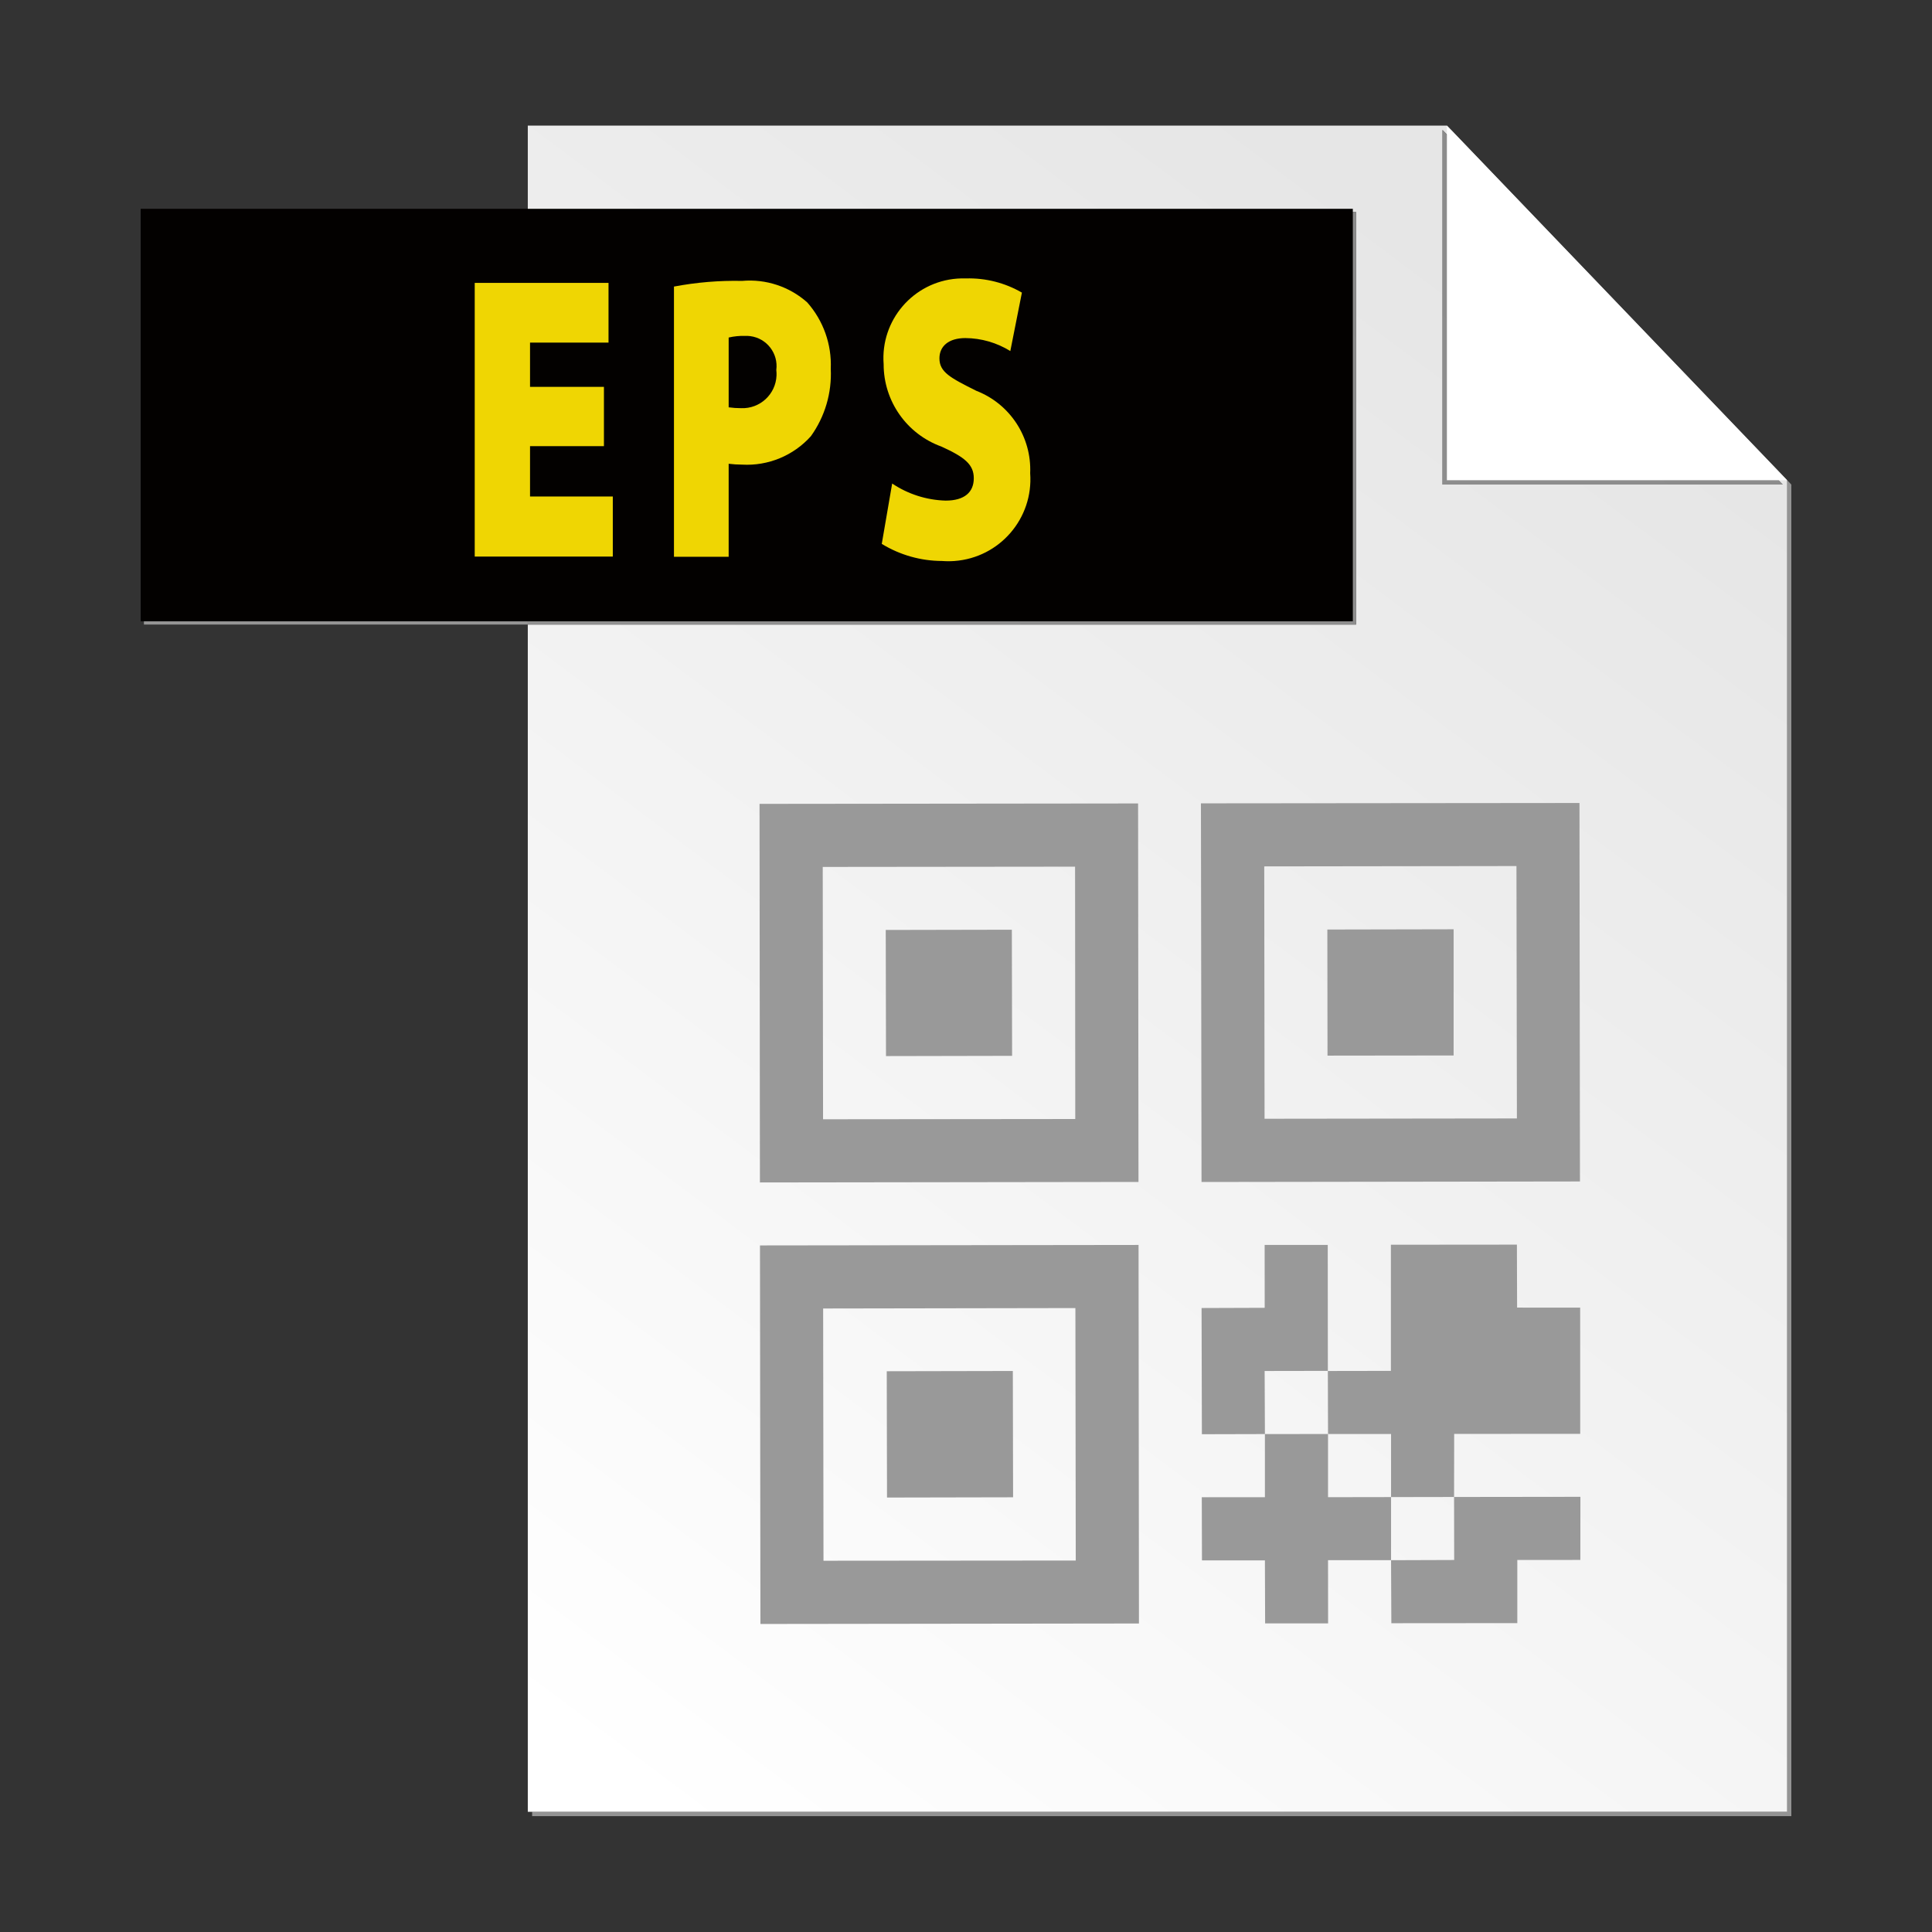
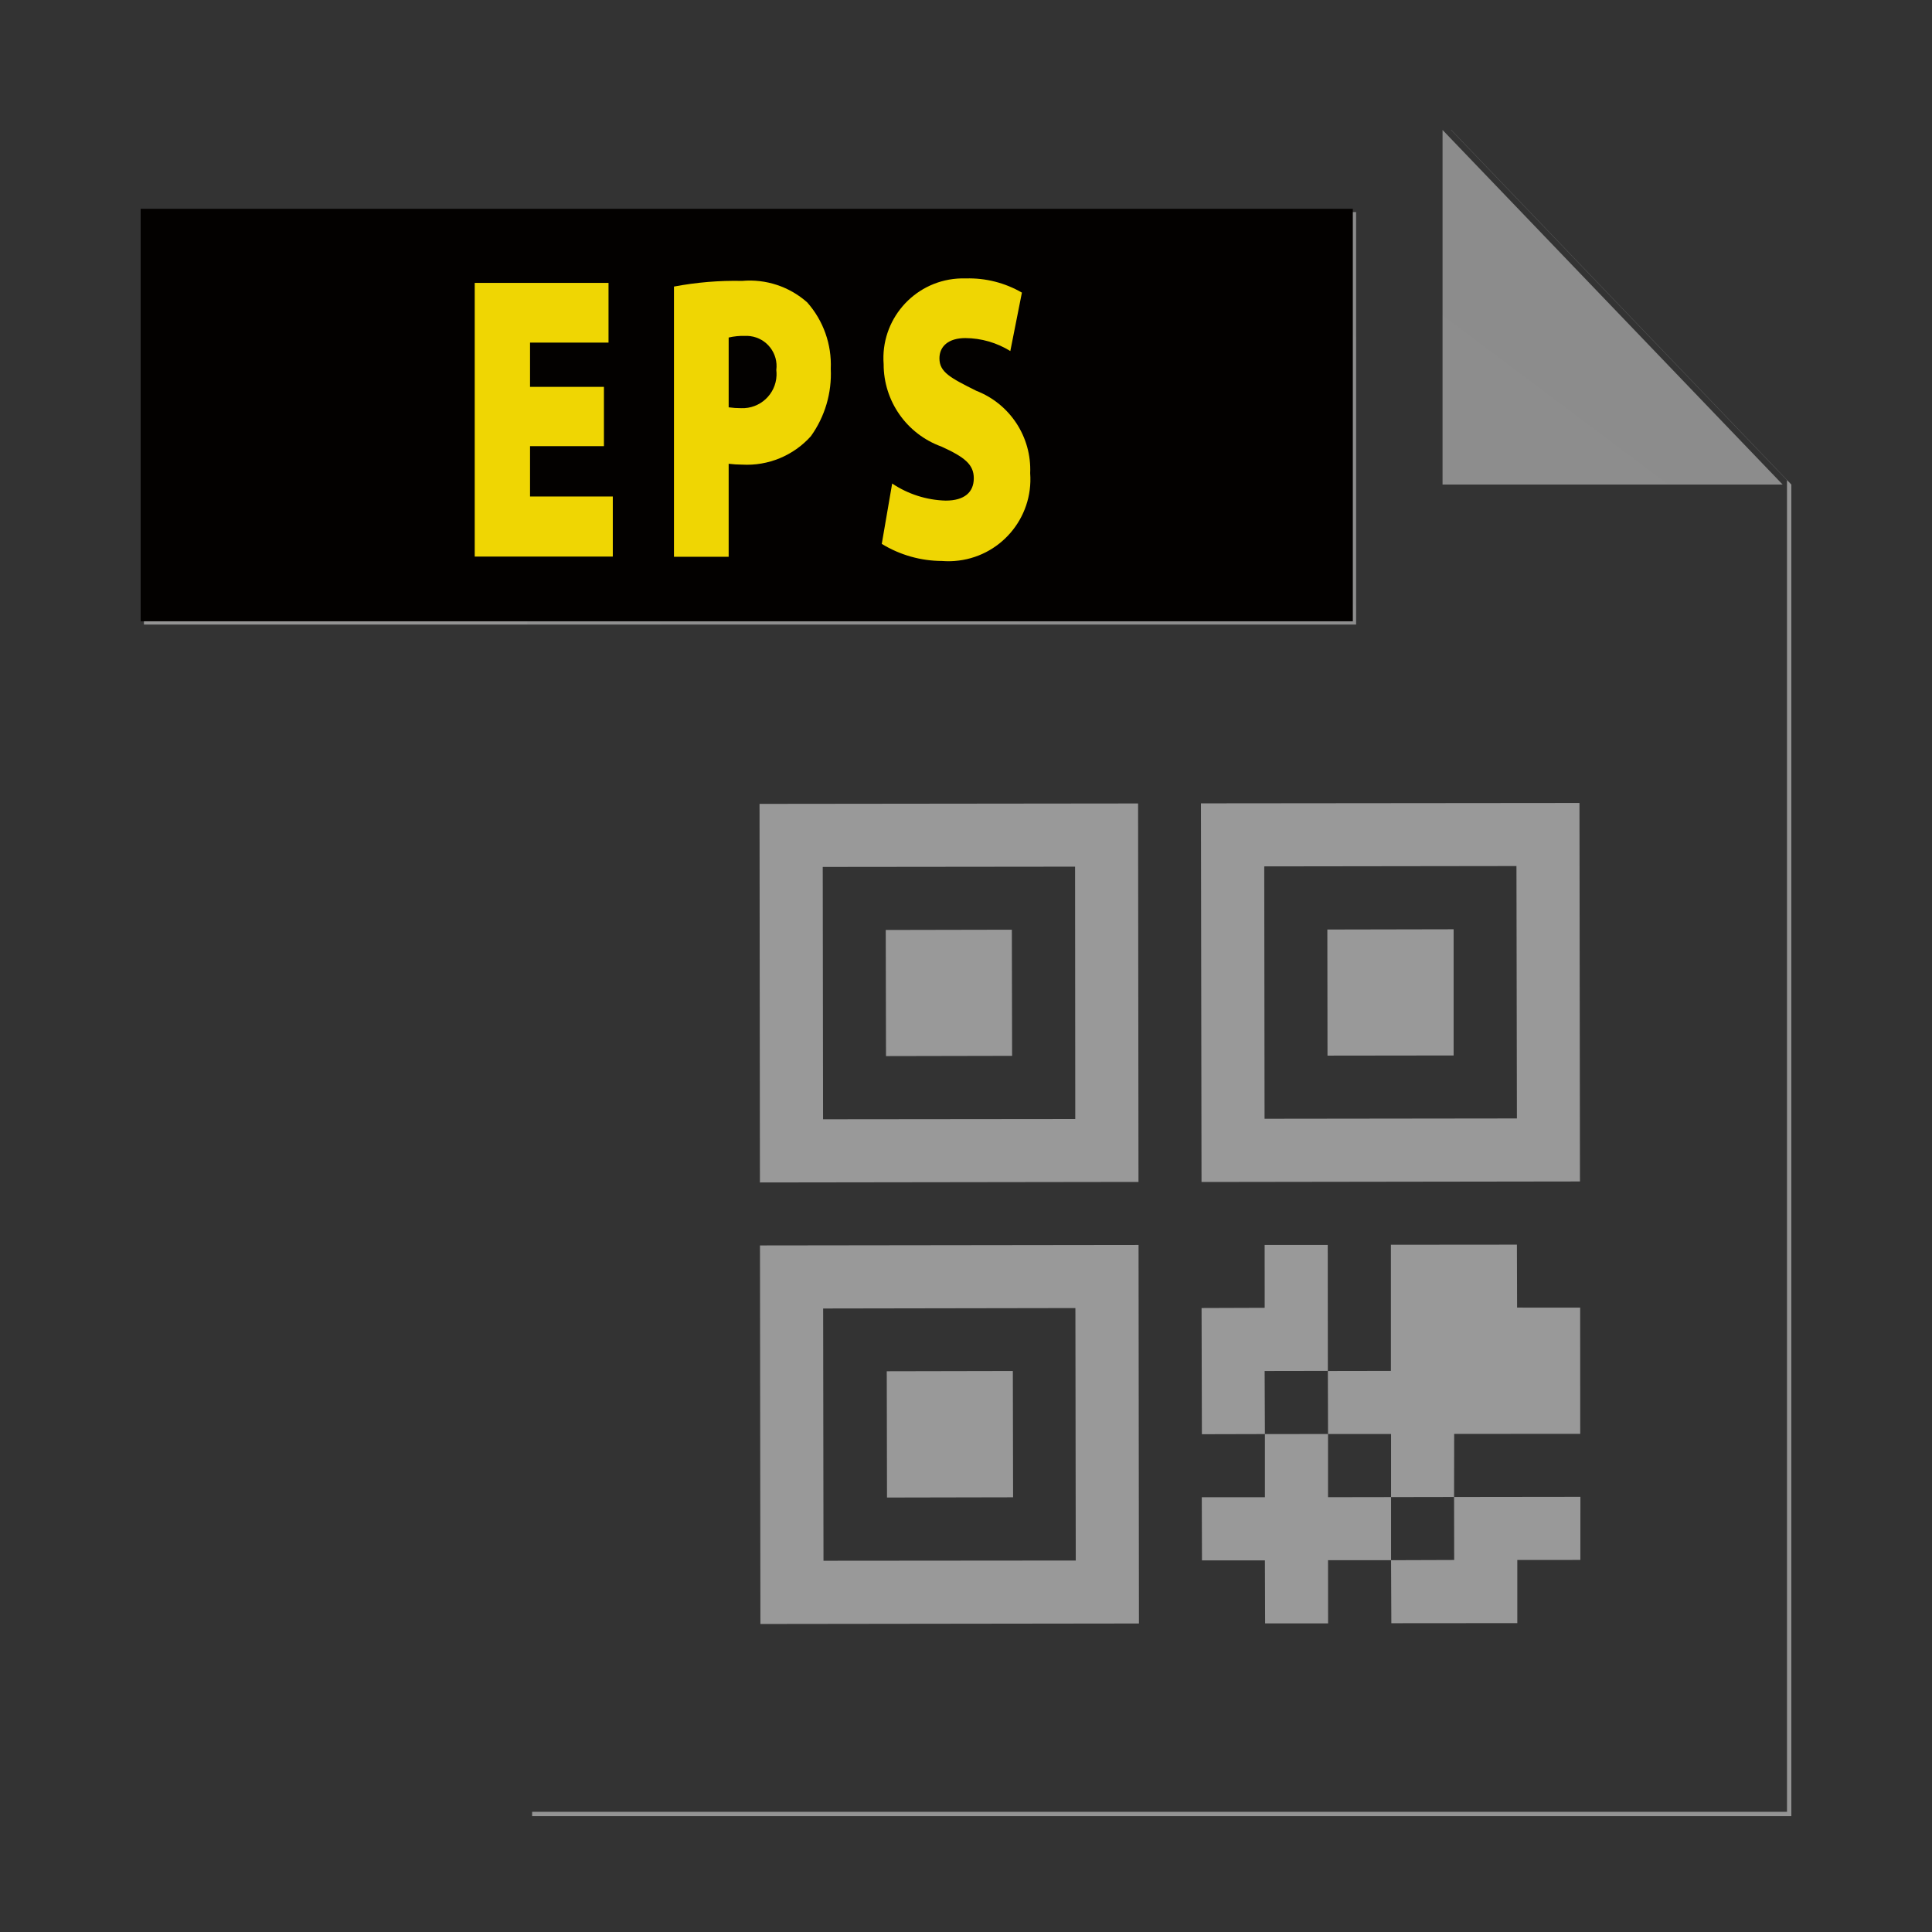
<svg xmlns="http://www.w3.org/2000/svg" version="1.1" id="Слой_1" x="0px" y="0px" width="595.275px" height="595.275px" viewBox="0.002 121.807 595.275 595.275" enable-background="new 0.002 121.807 595.275 595.275" xml:space="preserve">
  <rect x="0.002" y="121.807" width="595.275" height="595.275" fill="#333333" stroke="none" />
  <title>file_type_eps</title>
  <polyline fill="#949494" points="447.148,161.849 447.093,161.849 550.597,269.763 550.597,680.041 163.962,680.041 163.962,681.38   551.937,681.38 551.937,271.102 447.148,161.849 " />
  <linearGradient id="SVGID_1_" gradientUnits="userSpaceOnUse" x1="-403.406" y1="1178.476" x2="-403.236" y2="1178.476" gradientTransform="matrix(1802.471 -2822.001 2822.001 1802.471 -2598346 -3261892.75)">
    <stop offset="0" style="stop-color:#FFFFFF" />
    <stop offset="1" style="stop-color:#E6E6E6" />
  </linearGradient>
-   <path fill="url(#SVGID_1_)" d="M444.47,271.102V161.849l104.787,109.253H444.47 M445.81,160.51H162.623v26.639h255.208v127.092  H162.623v365.799h388.011V269.763L447.13,161.868L445.81,160.51" />
  <linearGradient id="SVGID_2_" gradientUnits="userSpaceOnUse" x1="-403.403" y1="1178.478" x2="-403.236" y2="1178.478" gradientTransform="matrix(1802.471 -2822.001 2822.001 1802.471 -2598346 -3261892.75)">
    <stop offset="0" style="stop-color:#949494" />
    <stop offset="1" style="stop-color:#8C8C8C" />
  </linearGradient>
  <polyline fill="url(#SVGID_2_)" points="444.47,161.849 444.47,271.102 549.257,271.102 444.47,161.849 " />
-   <polygon fill="#FFFFFF" points="445.81,160.51 445.81,269.763 550.597,269.763 " />
  <polyline fill="#949494" points="162.623,187.149 44.348,187.149 44.348,314.241 162.623,314.241 162.623,187.149 " />
  <linearGradient id="SVGID_3_" gradientUnits="userSpaceOnUse" x1="-403.406" y1="1178.431" x2="-403.236" y2="1178.431" gradientTransform="matrix(1802.471 -2822.001 2822.001 1802.471 -2598346 -3261892.75)">
    <stop offset="0" style="stop-color:#949494" />
    <stop offset="1" style="stop-color:#8C8C8C" />
  </linearGradient>
  <polyline fill="url(#SVGID_3_)" points="417.832,187.149 162.623,187.149 162.623,314.241 417.832,314.241 417.832,187.149 " />
  <rect x="43.344" y="186.144" fill="#030100" width="373.482" height="127.092" />
  <polygon fill="#EFD603" points="186.081,259.271 163.312,259.271 163.312,274.785 188.815,274.785 188.815,293.295 146.271,293.295   146.271,208.97 187.495,208.97 187.495,227.367 163.312,227.367 163.312,241.003 186.081,241.003 " />
  <path fill="#EFD603" d="M207.66,210.104c6.921-1.311,13.96-1.897,21.002-1.749c7.312-0.649,14.567,1.747,20.053,6.623  c4.98,5.623,7.582,12.959,7.255,20.463c0.362,7.413-1.795,14.729-6.121,20.76c-5.364,5.989-13.161,9.213-21.188,8.762  c-1.387-0.005-2.772-0.092-4.148-0.26v28.648H207.66V210.104z M224.514,247.309c1.276,0.178,2.563,0.265,3.851,0.261  c5.79,0.228,10.668-4.282,10.896-10.071c0.022-0.563-0.001-1.126-0.069-1.686c0.672-5.093-2.912-9.766-8.004-10.438  c-0.528-0.07-1.062-0.094-1.594-0.072c-1.708-0.054-3.415,0.115-5.079,0.502V247.309z" />
  <path fill="#EFD603" d="M274.889,270.786c4.887,3.275,10.602,5.1,16.482,5.265c5.841,0,8.669-2.623,8.669-6.883  c0-4.26-2.828-6.511-9.972-9.766c-10.7-3.857-17.824-14.019-17.803-25.393c-1.025-13.533,9.114-25.335,22.647-26.36  c0.907-0.069,1.818-0.087,2.727-0.055c6.037-0.17,12.002,1.343,17.227,4.372l-3.572,18.007c-4.158-2.58-8.947-3.964-13.84-4  c-5.171,0-7.999,2.511-7.999,6.25c0,4.26,3.386,6.009,11.384,10.008c10.391,4.043,17.055,14.252,16.576,25.392  c1.027,13.904-9.41,26.008-23.315,27.036c-1.268,0.094-2.541,0.092-3.809-0.006c-6.566-0.015-13.002-1.836-18.603-5.265  L274.889,270.786z" />
  <g>
    <path fill="#999999" d="M350.805,505.393L234.16,505.54l0.135,116.634l116.634-0.147L350.805,505.393z M331.347,524.842   l0.11,77.783l-77.726,0.065l-0.106-77.718L331.347,524.842z" />
    <g>
      <polygon fill="#999999" points="409.187,583.11 409.187,563.644 389.738,563.661 389.738,583.126 370.288,583.126     370.345,602.577 389.738,602.577 389.738,602.577 389.738,602.577 389.803,621.994 409.204,621.994 409.187,602.527     409.187,602.527 409.187,602.527 428.605,602.527 428.605,583.078   " />
      <polygon fill="#999999" points="467.439,524.696 467.381,505.294 428.555,505.328 428.555,544.194 428.555,544.194     428.555,544.194 409.13,544.227 409.187,563.644 428.605,563.644 428.605,583.078 448.021,583.044 448.054,563.612     486.888,563.595 486.873,524.711   " />
      <polygon fill="#999999" points="448.021,583.044 448.054,602.461 428.605,602.527 428.695,621.944 467.504,621.912     467.504,602.461 486.929,602.446 486.946,582.996   " />
      <polygon fill="#999999" points="409.097,505.393 389.656,505.393 389.672,524.76 370.222,524.827 370.321,563.709     389.738,563.661 389.656,544.227 409.13,544.194   " />
    </g>
    <rect x="273.084" y="544.357" transform="matrix(1 -0.002 0.002 1 -0.949 0.493)" fill="#999999" width="38.846" height="38.916" />
    <rect x="272.955" y="408.297" transform="matrix(1 -0.002 0.002 1 -0.86 0.589)" fill="#999999" width="38.855" height="38.863" />
    <path fill="#999999" d="M350.662,369.363l-116.637,0.127l0.118,116.649l116.642-0.159L350.662,369.363z M331.306,466.591   l-77.709,0.078l-0.098-77.75l77.747-0.082L331.306,466.591z" />
    <polygon fill="#999999" points="447.882,408.131 408.975,408.209 409.024,447.06 447.882,447.011  " />
    <path fill="#999999" d="M486.66,369.22l-116.634,0.11l0.181,116.666l116.6-0.163L486.66,369.22z M467.381,466.416l-77.75,0.094   l-0.099-77.758l77.71-0.103L467.381,466.416z" />
  </g>
</svg>